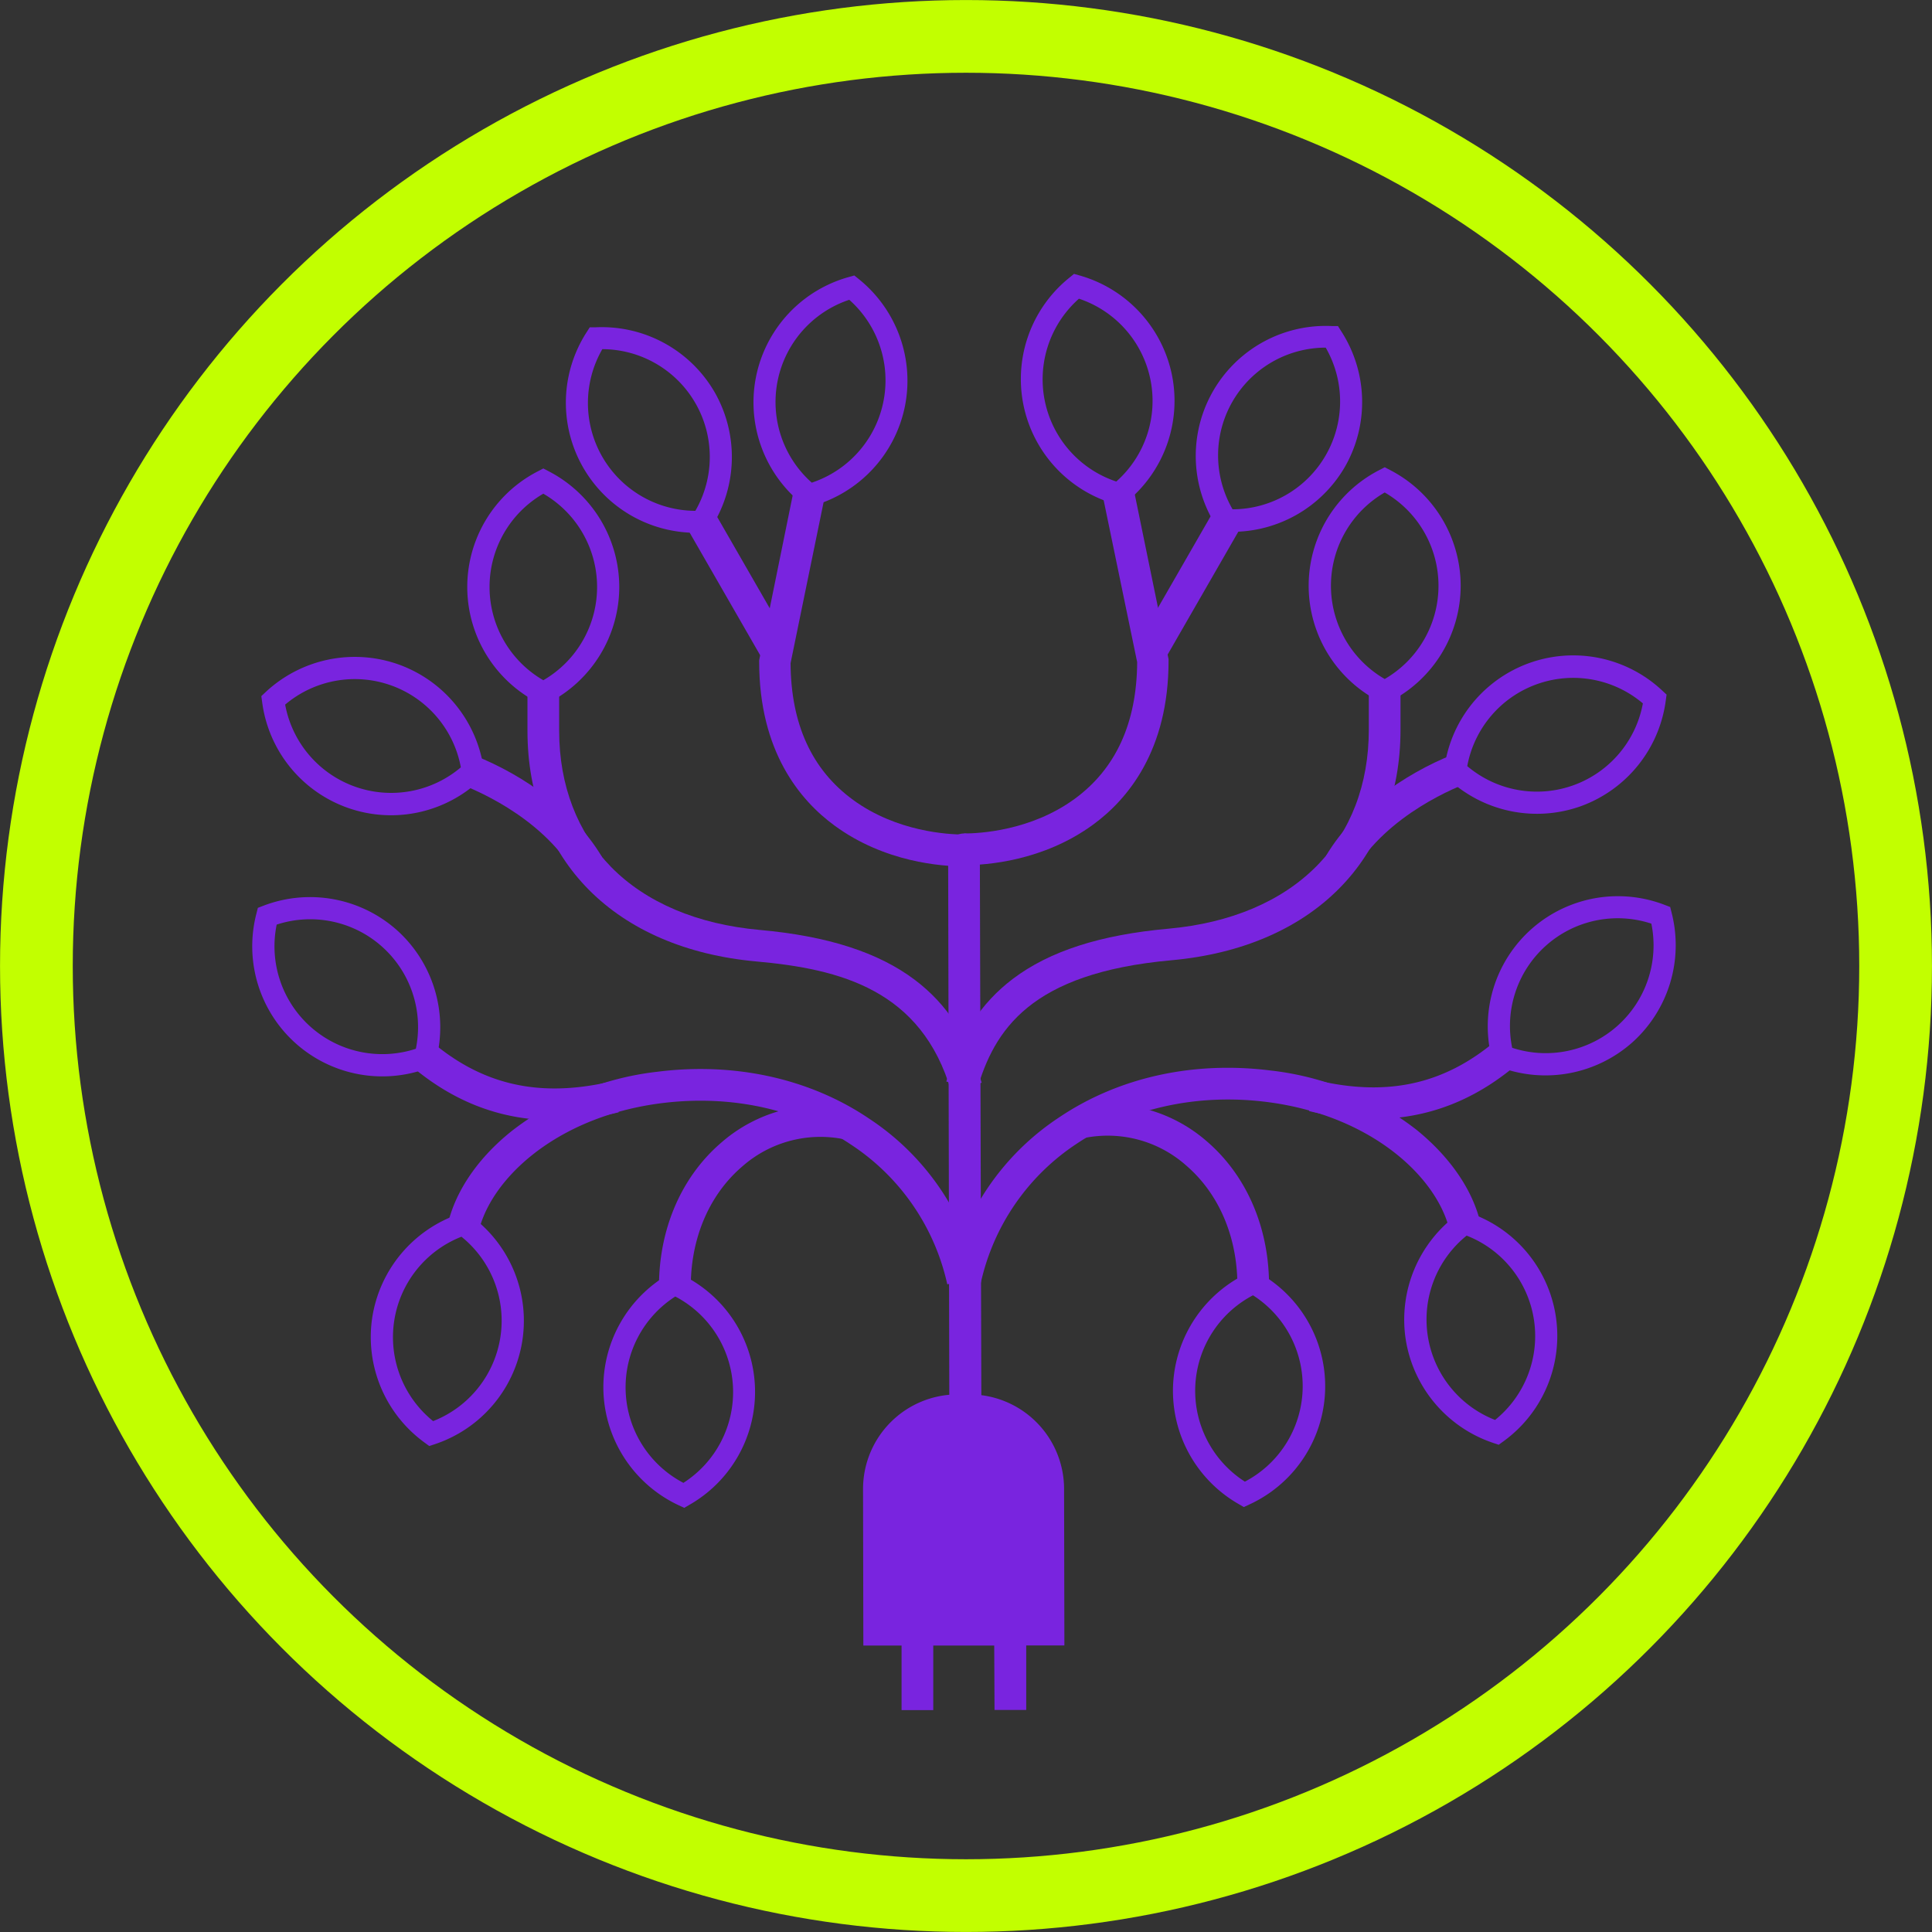
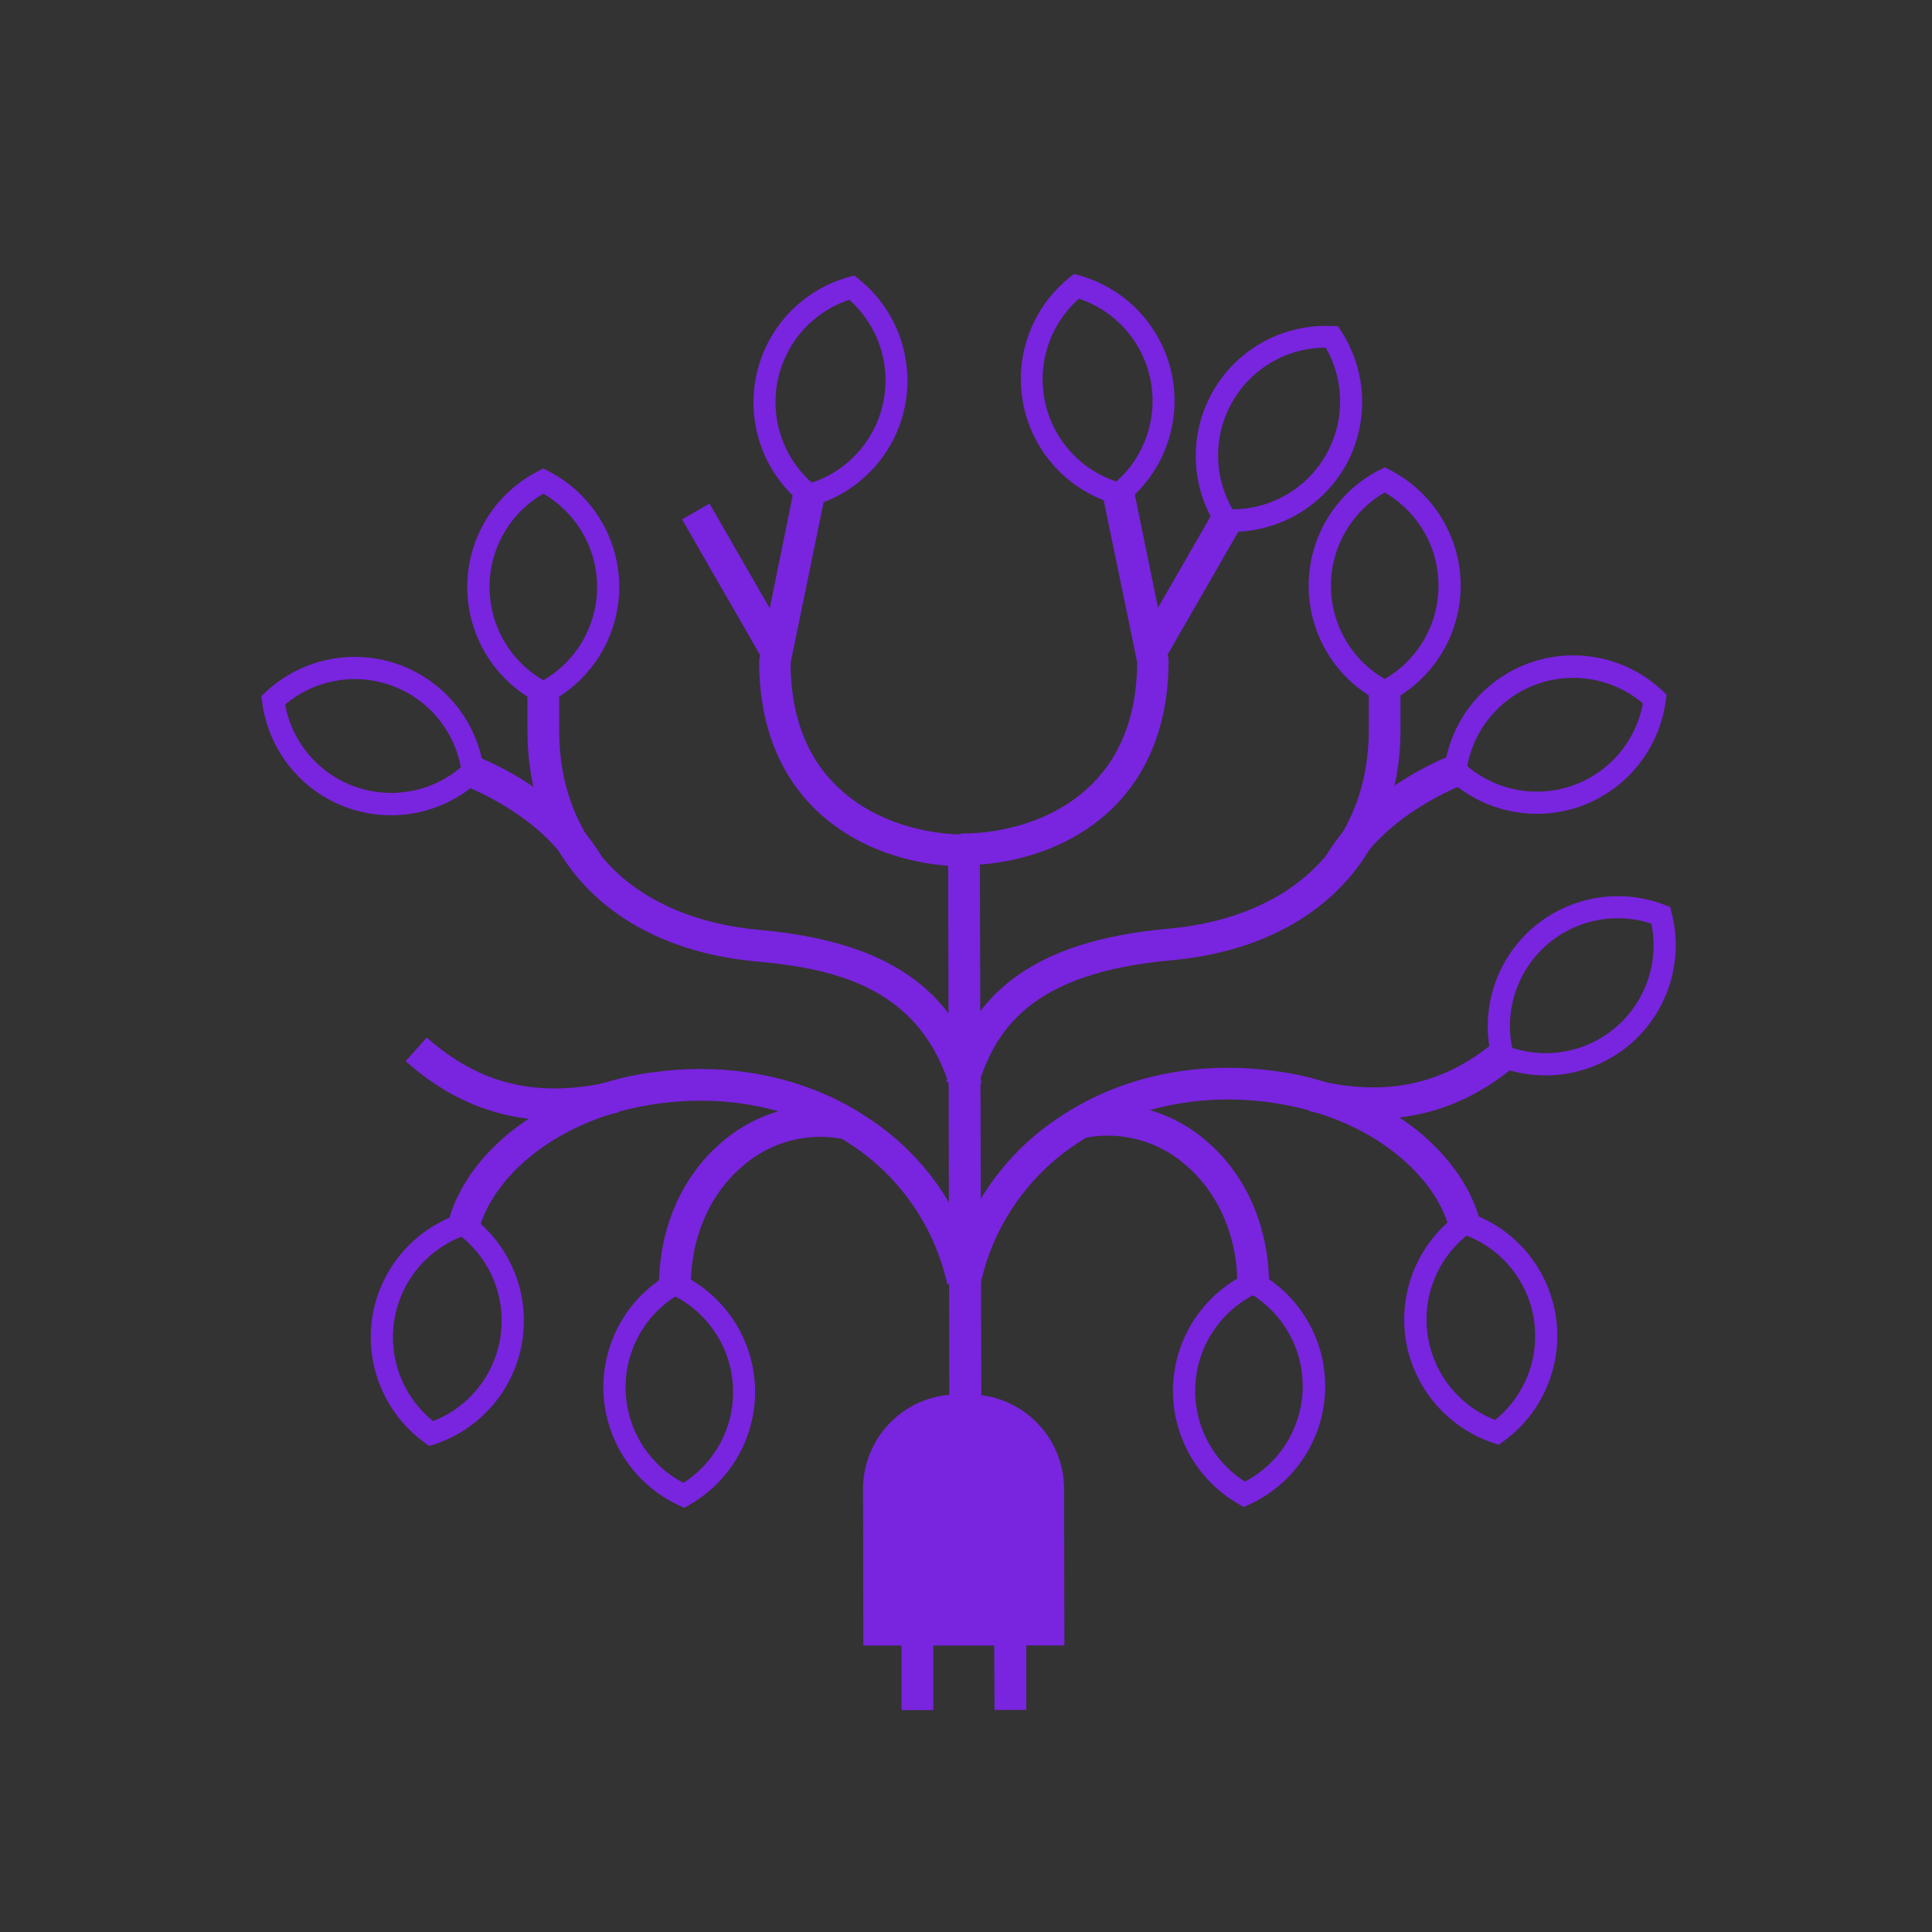
<svg xmlns="http://www.w3.org/2000/svg" id="Capa_1" data-name="Capa 1" viewBox="0 0 316.94 316.94">
  <rect x="0" y="0" width="316.94" height="316.94" fill="#333333" stroke="none" />
  <defs>
    <style>.cls-1{fill:#7924df;}.cls-2{fill:none;stroke:#c2ff00;stroke-miterlimit:10;stroke-width:11.93px;}</style>
  </defs>
  <path class="cls-1" d="M158.35,236.55a2.61,2.61,0,0,1-2.61-2.59l-.2-94.62a2.61,2.61,0,0,1,2.6-2.61h0a2.61,2.61,0,0,1,2.6,2.6L161,234a2.59,2.59,0,0,1-2.6,2.6Z" />
  <path class="cls-1" d="M163.15,280.51l5.2,0,0-10.58,6.26,0-.05-25.66A15.53,15.53,0,0,0,159,228.75h-1.94a15.52,15.52,0,0,0-15.48,15.54l.05,25.66h6.27l0,10.59h5.2l0-10.59,10,0Z" />
  <path class="cls-1" d="M160.24,178.87l-5-1.45c2.17-7.5,5.65-12.85,10.93-16.85,6-4.53,14.33-7.22,25.51-8.22,10.19-.92,18.6-4.48,24.34-10.31,5.58-5.67,8.53-13.4,8.53-22.34v-8.17h5.2v8.17c0,21.25-14.41,35.74-37.6,37.83S163.1,169,160.24,178.87Z" />
  <path class="cls-1" d="M239.62,96.09a21.39,21.39,0,0,1-11.62,19l-.84.44-.84-.44a21.33,21.33,0,0,1,0-38l.84-.44.84.44A21.39,21.39,0,0,1,239.62,96.09Zm-12.46,15.3a17.68,17.68,0,0,0,0-30.6,17.68,17.68,0,0,0,0,30.6Z" />
  <path class="cls-1" d="M158.15,141.93v-5.2c2.43,0,10.94-.41,18.16-5.69,6.74-4.93,10.18-12.46,10.24-22.41l-6-29,5.1-1,6.05,29.51v.26c0,14.73-6.72,22.74-12.37,26.87C171.12,141.28,161.78,141.93,158.15,141.93Z" />
  <path class="cls-1" d="M192.25,61.49a21.4,21.4,0,0,1-7.56,20.94L184,83l-.91-.26a21.34,21.34,0,0,1-7.63-37.21l.73-.6.92.26A21.42,21.42,0,0,1,192.25,61.49ZM183.12,79A17.68,17.68,0,0,0,177,49a17.67,17.67,0,0,0,6.14,30Z" />
  <path class="cls-1" d="M160.89,210.49l-5.09-1.08a42.05,42.05,0,0,1,18-26.14c9.73-6.54,22-9.26,34.69-7.65a47.63,47.63,0,0,1,23.87,9.71c6,4.86,9.88,10.83,10.8,16.82l-5.14.79c-1.39-9.05-12.44-19.9-30.18-22.16-11.4-1.45-22.46,1-31.14,6.8A36.93,36.93,0,0,0,160.89,210.49Z" />
  <path class="cls-1" d="M230.6,219.7a21.41,21.41,0,0,1,8.59-20.54l.76-.56.9.3a21.34,21.34,0,0,1,5.78,37.55l-.77.56-.9-.3A21.42,21.42,0,0,1,230.6,219.7Zm10-17a17.69,17.69,0,0,0,4.66,30.24,17.69,17.69,0,0,0-4.66-30.24Z" />
  <path class="cls-1" d="M222,143.06l-4.48-2.65c5.09-8.61,14.79-14.49,22.17-17.13l1.75,4.9C239.18,129,227.65,133.48,222,143.06Z" />
  <path class="cls-1" d="M259.29,132.27a21.41,21.41,0,0,1-21.79-4.55l-.7-.64.13-1a21.34,21.34,0,0,1,35.78-12.77l.69.64-.13.94A21.42,21.42,0,0,1,259.29,132.27Zm-18.59-6.59a17.68,17.68,0,0,0,28.81-10.29,17.68,17.68,0,0,0-28.81,10.29Z" />
  <rect class="cls-1" x="182.61" y="92.42" width="26.08" height="5.2" transform="translate(15.73 217.24) rotate(-60.09)" />
  <path class="cls-1" d="M220.65,76.55a21.39,21.39,0,0,1-19.54,10.67l-1,0-.51-.81a21.33,21.33,0,0,1,18.94-32.92l.95,0,.51.81A21.39,21.39,0,0,1,220.65,76.55Zm-18.42,7a17.69,17.69,0,0,0,15.25-26.52A17.67,17.67,0,0,0,202.23,83.6Z" />
  <path class="cls-1" d="M208.15,212.46l-5.19-.22c.37-8.5-2.69-16.18-8.4-21.07a19.38,19.38,0,0,0-16.7-4.48l-1-5.1a24.78,24.78,0,0,1,21.1,5.63C204.87,193.15,208.59,202.35,208.15,212.46Z" />
  <path class="cls-1" d="M192.44,227.23a21.41,21.41,0,0,1,12.43-18.47l.86-.4.82.47a21.34,21.34,0,0,1-1.65,38l-.86.4-.82-.48A21.41,21.41,0,0,1,192.44,227.23Zm13.11-14.74a17.69,17.69,0,0,0-1.33,30.57,17.69,17.69,0,0,0,1.33-30.57Z" />
  <path class="cls-1" d="M225.25,183.57a45.18,45.18,0,0,1-10.49-1.3l1.2-5.06c12,2.84,21.58.54,30.27-7.21l3.47,3.88C242.43,180.36,234.37,183.57,225.25,183.57Z" />
  <path class="cls-1" d="M267.78,171a21.44,21.44,0,0,1-21.91,4l-.89-.34-.23-.92a21.35,21.35,0,0,1,28.35-25.29l.89.34.23.92A21.42,21.42,0,0,1,267.78,171Zm-19.71.89a17.69,17.69,0,0,0,22.83-20.37,17.68,17.68,0,0,0-22.83,20.37Z" />
  <path class="cls-1" d="M156.05,179.07c-4.84-16.67-18.2-20.11-31.92-21.34-23.19-2.09-37.6-16.58-37.6-37.83v-8.17h5.2v8.17c0,8.94,3,16.67,8.53,22.34,5.74,5.83,14.15,9.39,24.34,10.31,11.18,1,19.52,3.69,25.51,8.22,5.28,4,8.76,9.35,10.93,16.85Z" />
  <path class="cls-1" d="M101.59,96.29a21.41,21.41,0,0,1-11.62,19l-.84.44-.84-.44a21.33,21.33,0,0,1,0-38l.84-.44.84.44A21.41,21.41,0,0,1,101.59,96.29Zm-12.46,15.3a17.68,17.68,0,0,0,0-30.6,17.68,17.68,0,0,0,0,30.6Z" />
  <path class="cls-1" d="M158.15,142.13c-3.64,0-13-.65-21.24-6.69-5.65-4.13-12.37-12.14-12.37-26.87v-.26l6-29.51,5.1,1-5.95,29c.06,10,3.5,17.48,10.24,22.41,7.22,5.28,15.73,5.69,18.17,5.69Z" />
  <path class="cls-1" d="M148.44,66.7A21.38,21.38,0,0,1,133.25,83l-.91.26-.74-.6a21.34,21.34,0,0,1,7.63-37.21l.92-.26.74.6A21.4,21.4,0,0,1,148.44,66.7ZM133.17,79.18a17.68,17.68,0,0,0,6.15-30,17.68,17.68,0,0,0-6.15,30Z" />
  <path class="cls-1" d="M155.4,210.69a36.93,36.93,0,0,0-15.78-22.91c-8.68-5.84-19.74-8.25-31.14-6.8-17.74,2.26-28.79,13.11-30.18,22.16l-5.14-.79c.92-6,4.76-12,10.8-16.82a47.63,47.63,0,0,1,23.87-9.71c12.64-1.61,25,1.11,34.69,7.65a42,42,0,0,1,18,26.14Z" />
  <path class="cls-1" d="M61.07,216.11a21.43,21.43,0,0,1,14.36-17l.9-.3.77.56a21.34,21.34,0,0,1-5.78,37.55l-.9.3-.76-.56A21.39,21.39,0,0,1,61.07,216.11ZM75.7,202.88a17.7,17.7,0,0,0-4.65,30.25,17.69,17.69,0,0,0,4.65-30.25Z" />
  <path class="cls-1" d="M94.29,143.26c-5.65-9.58-17.18-14.08-19.44-14.88l1.75-4.9C84,126.12,93.68,132,98.77,140.61Z" />
  <path class="cls-1" d="M65.38,109a21.41,21.41,0,0,1,14,17.32l.13.94-.7.65A21.33,21.33,0,0,1,43,115.14l-.13-.94.69-.65A21.42,21.42,0,0,1,65.38,109ZM75.6,125.88a17.69,17.69,0,0,0-28.82-10.29A17.68,17.68,0,0,0,75.6,125.88Z" />
  <rect class="cls-1" x="118.04" y="82.18" width="5.2" height="26.08" transform="translate(-31.41 72.83) rotate(-29.91)" />
-   <path class="cls-1" d="M117.23,64.33a21.41,21.41,0,0,1-.59,22.25l-.51.8-.95,0A21.34,21.34,0,0,1,96.24,54.49l.51-.8,1,0A21.39,21.39,0,0,1,117.23,64.33ZM114.07,83.8A17.68,17.68,0,0,0,98.81,57.28,17.69,17.69,0,0,0,114.07,83.8Z" />
  <path class="cls-1" d="M108.14,212.66c-.44-10.11,3.28-19.31,10.21-25.24a24.78,24.78,0,0,1,21.1-5.63l-1,5.1a19.38,19.38,0,0,0-16.7,4.48c-5.71,4.89-8.77,12.57-8.4,21.07Z" />
  <path class="cls-1" d="M99,228.51A21.42,21.42,0,0,1,109.74,209l.82-.47.86.4a21.34,21.34,0,0,1,1.65,37.95l-.82.48-.86-.4A21.43,21.43,0,0,1,99,228.51Zm11.78-15.82a17.69,17.69,0,0,0,1.33,30.57,17.69,17.69,0,0,0-1.33-30.57Z" />
  <path class="cls-1" d="M91,183.77c-9.12,0-17.18-3.21-24.45-9.69l3.47-3.88c8.69,7.75,18.31,10,30.27,7.21l1.2,5.06A45.18,45.18,0,0,1,91,183.77Z" />
-   <path class="cls-1" d="M65.09,152.57a21.4,21.4,0,0,1,6.45,21.31l-.23.92-.89.34a21.34,21.34,0,0,1-28.35-25.29l.23-.92.89-.34A21.42,21.42,0,0,1,65.09,152.57Zm3.13,19.48a17.69,17.69,0,0,0-22.83-20.37,17.69,17.69,0,0,0,22.83,20.37Z" />
-   <circle class="cls-2" cx="158.47" cy="158.47" r="152.5" />
</svg>